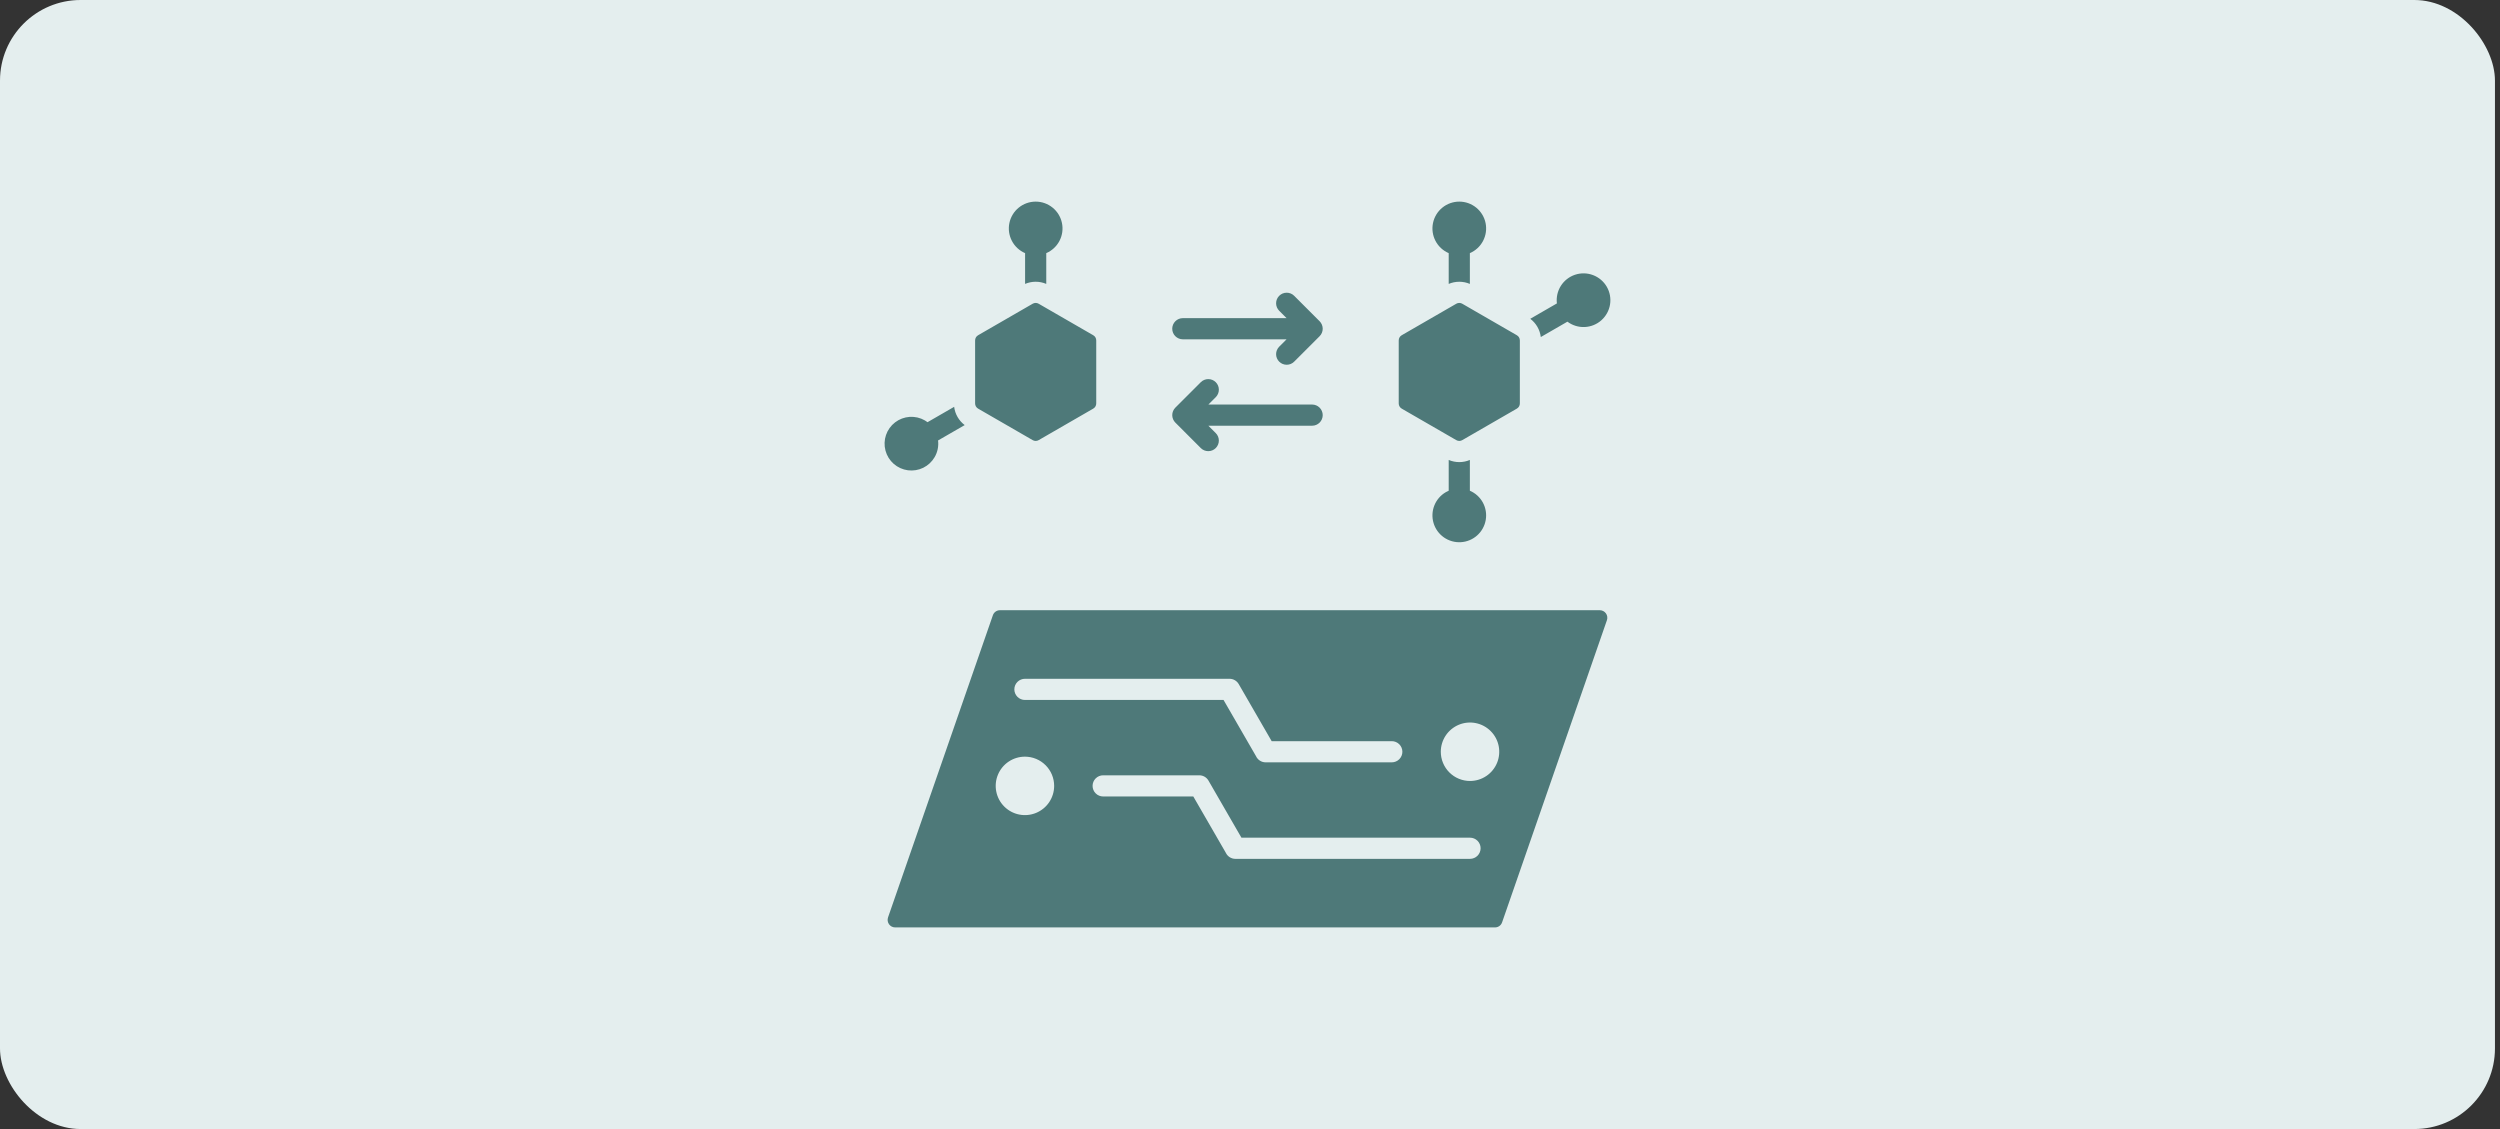
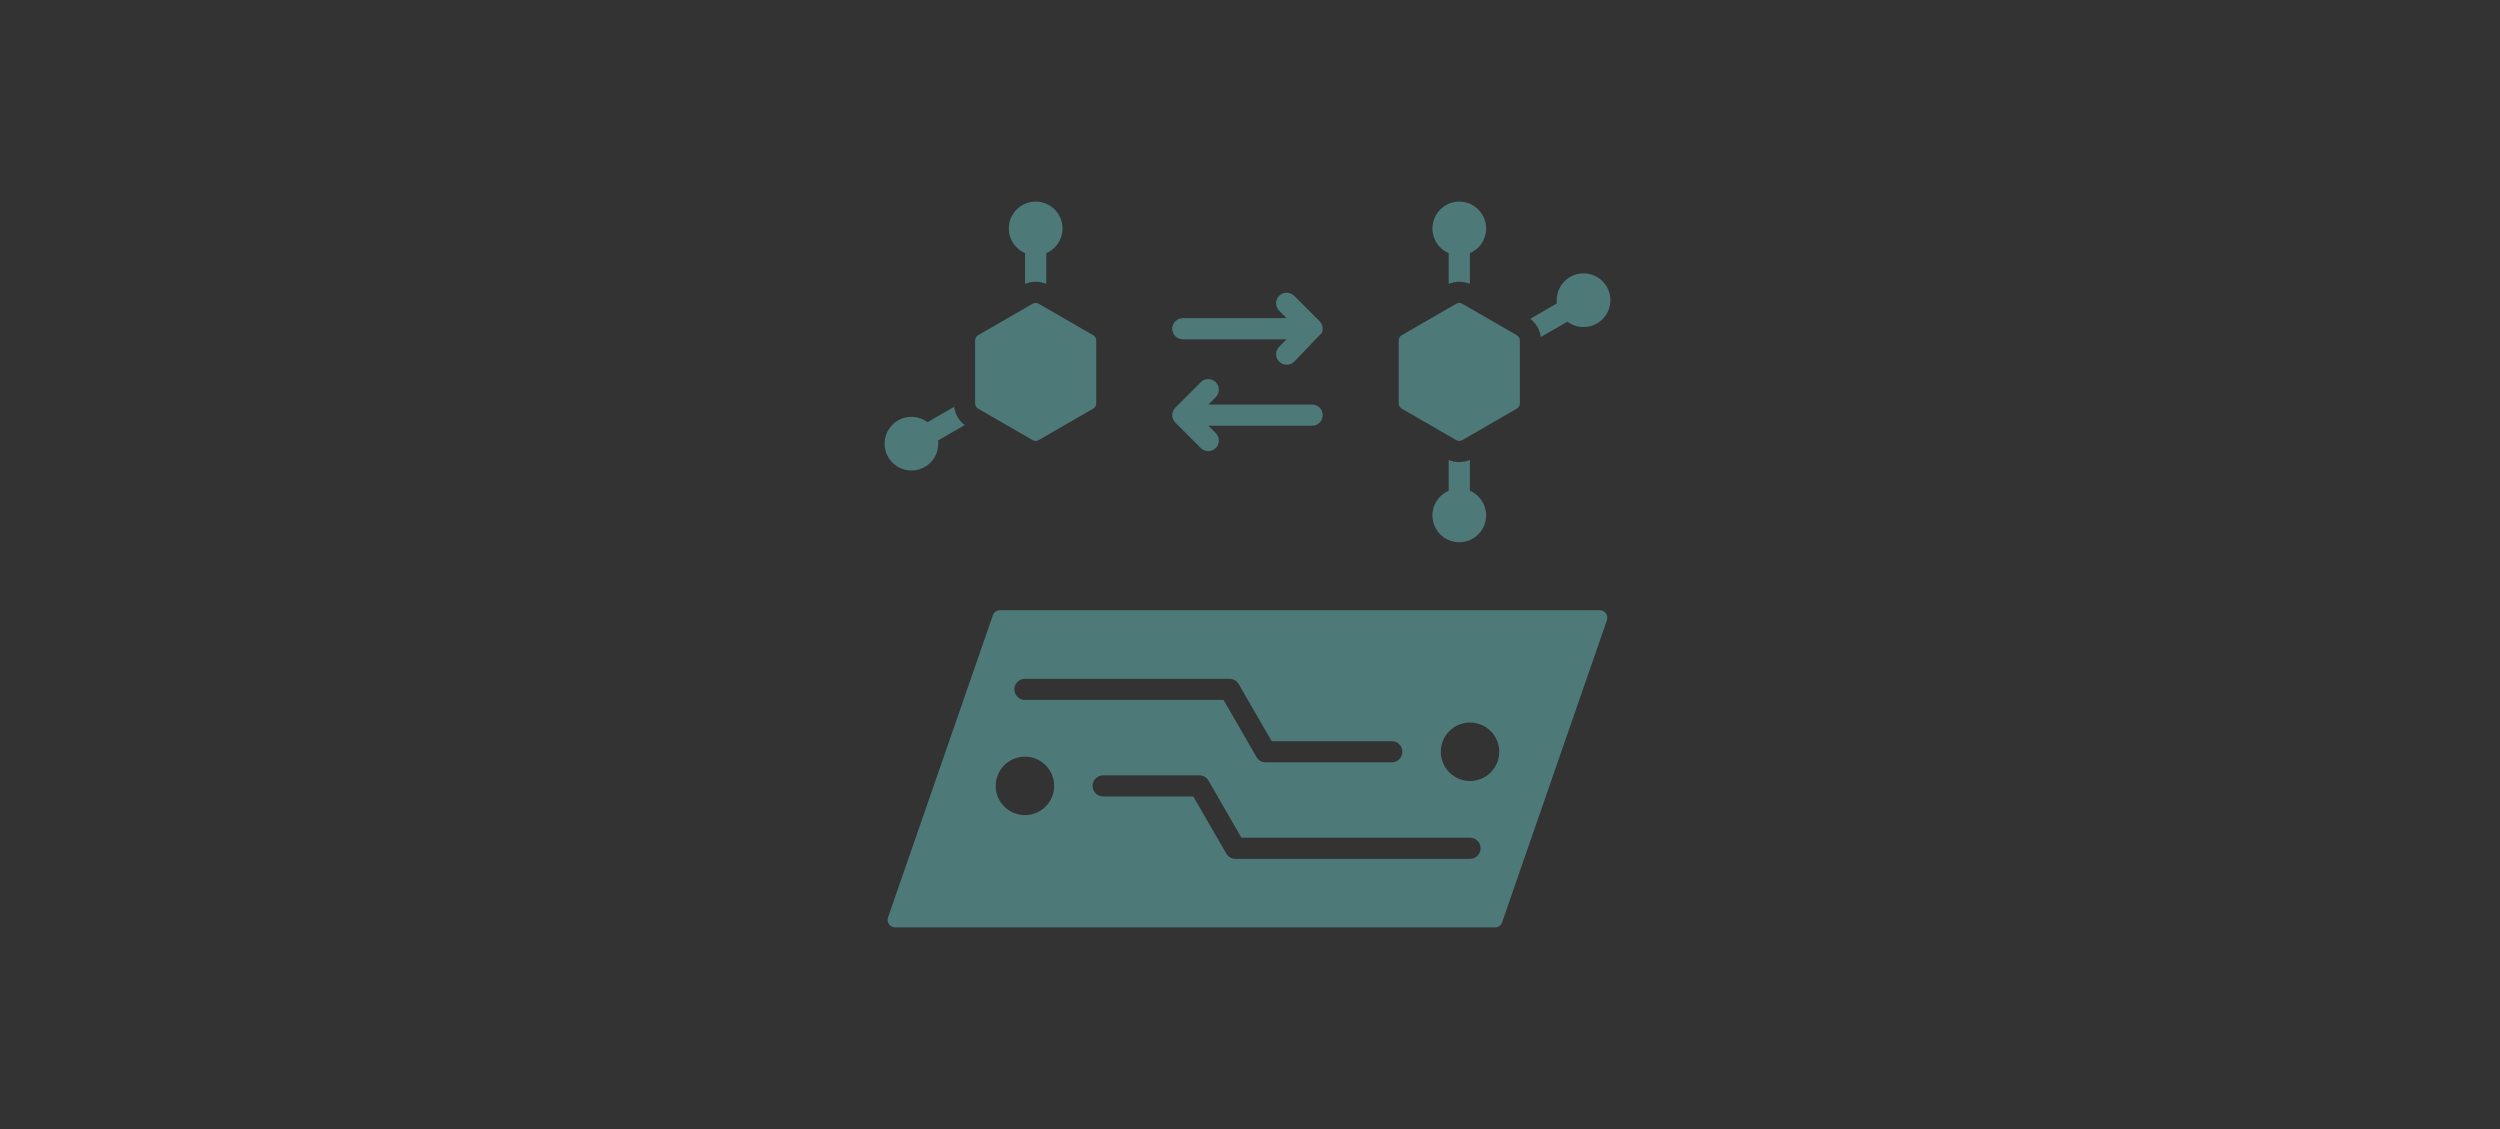
<svg xmlns="http://www.w3.org/2000/svg" fill="none" viewBox="0 0 248 112" height="112" width="248">
  <rect x="0" y="0" width="248" height="112" fill="#333333" stroke="none" />
-   <rect fill="#E4EEEE" rx="8" height="112" width="247.5" />
-   <path fill="#4E7979" d="M88.803 92H148.299C148.455 92.002 148.608 91.954 148.735 91.863C148.863 91.773 148.958 91.644 149.008 91.496L159.405 61.529C159.445 61.416 159.457 61.295 159.44 61.177C159.423 61.058 159.378 60.945 159.309 60.848C159.239 60.75 159.147 60.671 159.041 60.616C158.934 60.561 158.816 60.533 158.697 60.533H99.2C99.044 60.532 98.891 60.58 98.764 60.67C98.637 60.761 98.541 60.889 98.492 61.038L88.094 91.004C88.055 91.117 88.043 91.238 88.059 91.357C88.076 91.475 88.121 91.588 88.191 91.686C88.26 91.783 88.352 91.863 88.459 91.918C88.565 91.972 88.683 92 88.803 92ZM144.461 30.132L139.053 33.254C138.961 33.305 138.885 33.381 138.832 33.472C138.779 33.564 138.752 33.668 138.753 33.773V40.017C138.752 40.123 138.779 40.227 138.832 40.318C138.885 40.41 138.961 40.485 139.053 40.537L144.461 43.659C144.552 43.713 144.655 43.741 144.761 43.741C144.867 43.741 144.97 43.713 145.061 43.659L150.469 40.537C150.561 40.485 150.637 40.41 150.69 40.318C150.743 40.227 150.77 40.123 150.769 40.017V33.773C150.77 33.668 150.743 33.564 150.69 33.472C150.637 33.381 150.561 33.305 150.469 33.254L145.061 30.132C144.97 30.078 144.867 30.049 144.761 30.049C144.655 30.049 144.552 30.078 144.461 30.132ZM143.711 48.68V45.627C144.043 45.768 144.4 45.841 144.761 45.841C145.122 45.841 145.479 45.768 145.811 45.627V48.68C146.362 48.916 146.817 49.332 147.103 49.859C147.388 50.387 147.487 50.995 147.384 51.586C147.281 52.176 146.981 52.715 146.534 53.114C146.086 53.514 145.517 53.75 144.918 53.785C144.32 53.821 143.727 53.653 143.235 53.31C142.744 52.966 142.383 52.467 142.21 51.892C142.038 51.318 142.065 50.702 142.286 50.145C142.507 49.587 142.91 49.121 143.429 48.821C143.521 48.769 143.614 48.721 143.711 48.68L143.711 48.68ZM144.761 20C144.148 20 143.553 20.212 143.078 20.6C142.603 20.987 142.276 21.527 142.153 22.128C142.029 22.728 142.117 23.353 142.401 23.897C142.685 24.44 143.148 24.869 143.711 25.111V28.164C144.043 28.022 144.4 27.95 144.761 27.95C145.122 27.95 145.479 28.022 145.811 28.164V25.111C146.375 24.869 146.837 24.44 147.121 23.896C147.405 23.353 147.493 22.728 147.37 22.127C147.246 21.527 146.919 20.987 146.444 20.599C145.969 20.212 145.374 20 144.761 20V20ZM159.393 28.448C159.086 27.917 158.605 27.508 158.031 27.291C157.458 27.073 156.827 27.06 156.245 27.254C155.663 27.448 155.165 27.838 154.837 28.356C154.509 28.874 154.37 29.49 154.443 30.099L151.803 31.624C152.09 31.84 152.33 32.112 152.51 32.423C152.689 32.734 152.804 33.078 152.848 33.434L155.488 31.91C155.979 32.278 156.582 32.466 157.195 32.441C157.809 32.416 158.394 32.18 158.853 31.773C159.313 31.365 159.617 30.812 159.716 30.206C159.814 29.601 159.7 28.98 159.393 28.448H159.393ZM119.871 40.131H130.163C130.442 40.131 130.709 40.242 130.906 40.439C131.102 40.636 131.213 40.903 131.213 41.181C131.213 41.459 131.102 41.727 130.906 41.923C130.709 42.12 130.442 42.231 130.163 42.231H119.871L120.603 42.963C120.8 43.16 120.91 43.427 120.91 43.705C120.91 43.984 120.8 44.251 120.603 44.448C120.406 44.645 120.139 44.755 119.86 44.755C119.582 44.755 119.315 44.645 119.118 44.448L116.595 41.923C116.497 41.826 116.42 41.71 116.367 41.583C116.314 41.455 116.287 41.319 116.287 41.181C116.287 41.043 116.314 40.906 116.367 40.779C116.42 40.652 116.497 40.536 116.595 40.438L119.119 37.914C119.316 37.717 119.583 37.607 119.861 37.607C120.14 37.607 120.407 37.717 120.604 37.914C120.801 38.111 120.911 38.378 120.911 38.657C120.911 38.935 120.801 39.202 120.604 39.399L119.872 40.131H119.871ZM127.628 33.66H117.336C117.058 33.66 116.791 33.549 116.594 33.352C116.397 33.156 116.286 32.889 116.286 32.61C116.286 32.332 116.397 32.065 116.594 31.868C116.791 31.671 117.058 31.56 117.336 31.56H127.628L126.897 30.828C126.7 30.631 126.589 30.364 126.589 30.086C126.589 29.807 126.7 29.54 126.897 29.343C127.094 29.146 127.361 29.036 127.639 29.036C127.918 29.036 128.185 29.146 128.382 29.343L130.906 31.867C131.003 31.965 131.081 32.081 131.133 32.208C131.186 32.336 131.213 32.472 131.213 32.61C131.213 32.748 131.186 32.884 131.133 33.012C131.081 33.139 131.003 33.255 130.906 33.352L128.382 35.876C128.284 35.974 128.168 36.051 128.041 36.104C127.914 36.157 127.777 36.184 127.639 36.184C127.501 36.184 127.365 36.157 127.237 36.104C127.11 36.051 126.994 35.974 126.897 35.876C126.799 35.779 126.722 35.663 126.669 35.536C126.616 35.408 126.589 35.272 126.589 35.134C126.589 34.996 126.616 34.859 126.669 34.732C126.722 34.605 126.799 34.489 126.897 34.391L127.628 33.66V33.66ZM92.719 45.343C93.008 44.844 93.126 44.265 93.056 43.693L95.698 42.168C95.411 41.952 95.171 41.68 94.991 41.369C94.811 41.058 94.696 40.714 94.652 40.357L92.011 41.881C91.926 41.818 91.837 41.759 91.744 41.705C91.288 41.442 90.764 41.32 90.239 41.354C89.713 41.389 89.21 41.578 88.792 41.899C88.374 42.22 88.061 42.657 87.891 43.156C87.722 43.655 87.704 44.192 87.841 44.701C87.977 45.21 88.261 45.667 88.657 46.014C89.053 46.361 89.543 46.583 90.066 46.652C90.588 46.721 91.119 46.633 91.591 46.4C92.063 46.167 92.456 45.799 92.719 45.343H92.719ZM101.689 28.164V25.111C101.125 24.869 100.663 24.44 100.379 23.896C100.095 23.353 100.007 22.728 100.13 22.128C100.254 21.527 100.581 20.987 101.056 20.6C101.531 20.212 102.126 20 102.739 20C103.352 20 103.947 20.212 104.422 20.6C104.897 20.987 105.224 21.527 105.347 22.128C105.471 22.728 105.383 23.353 105.099 23.896C104.815 24.44 104.352 24.869 103.789 25.111V28.164C103.457 28.022 103.1 27.949 102.739 27.949C102.378 27.949 102.021 28.022 101.689 28.164ZM102.439 30.132L97.031 33.254C96.939 33.305 96.862 33.381 96.81 33.472C96.757 33.564 96.73 33.668 96.731 33.773V40.017C96.73 40.123 96.757 40.227 96.81 40.318C96.862 40.41 96.939 40.485 97.031 40.537L102.439 43.659C102.53 43.713 102.633 43.741 102.739 43.741C102.845 43.741 102.948 43.713 103.039 43.659L108.447 40.537C108.539 40.485 108.615 40.41 108.668 40.318C108.721 40.227 108.748 40.123 108.747 40.017V33.773C108.748 33.668 108.721 33.564 108.668 33.472C108.615 33.381 108.539 33.305 108.447 33.254L103.039 30.132C102.948 30.078 102.845 30.049 102.739 30.049C102.633 30.049 102.53 30.078 102.439 30.132ZM145.826 83.098C146.105 83.098 146.372 83.208 146.569 83.405C146.765 83.602 146.876 83.869 146.876 84.148C146.876 84.426 146.765 84.693 146.569 84.89C146.372 85.087 146.105 85.198 145.826 85.198H122.55C122.348 85.198 122.151 85.14 121.982 85.031C121.813 84.922 121.678 84.767 121.594 84.584L118.375 79.01H109.434C109.155 79.01 108.888 78.899 108.691 78.702C108.494 78.505 108.384 78.238 108.384 77.96C108.384 77.681 108.494 77.414 108.691 77.218C108.888 77.021 109.155 76.91 109.434 76.91H118.976C119.16 76.911 119.341 76.96 119.5 77.053C119.659 77.146 119.791 77.279 119.883 77.439L123.15 83.098H145.826ZM104.572 77.96C104.572 78.533 104.402 79.094 104.084 79.571C103.765 80.047 103.313 80.419 102.783 80.638C102.253 80.858 101.67 80.915 101.108 80.803C100.545 80.692 100.029 80.415 99.623 80.01C99.218 79.605 98.942 79.088 98.83 78.525C98.718 77.963 98.775 77.38 98.995 76.851C99.214 76.321 99.586 75.868 100.063 75.549C100.539 75.231 101.1 75.061 101.673 75.061C102.054 75.061 102.431 75.136 102.783 75.282C103.135 75.427 103.454 75.641 103.723 75.91C103.993 76.179 104.206 76.499 104.352 76.85C104.497 77.202 104.572 77.579 104.572 77.96ZM138.066 73.524C138.344 73.524 138.611 73.635 138.808 73.831C139.005 74.028 139.116 74.295 139.116 74.574C139.116 74.852 139.005 75.119 138.808 75.316C138.611 75.513 138.344 75.624 138.066 75.624H125.55C125.348 75.624 125.151 75.566 124.982 75.457C124.813 75.349 124.678 75.193 124.595 75.01L121.376 69.436H101.673C101.395 69.436 101.128 69.325 100.931 69.128C100.734 68.931 100.623 68.664 100.623 68.386C100.623 68.107 100.734 67.84 100.931 67.643C101.128 67.446 101.395 67.336 101.673 67.336H121.976C122.16 67.336 122.341 67.386 122.5 67.479C122.66 67.572 122.791 67.705 122.883 67.865L126.15 73.524H138.066ZM142.927 74.574C142.927 74.001 143.097 73.44 143.415 72.963C143.734 72.486 144.187 72.115 144.716 71.895C145.246 71.676 145.829 71.618 146.392 71.73C146.954 71.842 147.471 72.118 147.876 72.524C148.282 72.929 148.558 73.446 148.67 74.008C148.781 74.57 148.724 75.153 148.505 75.683C148.285 76.213 147.914 76.666 147.437 76.984C146.96 77.303 146.399 77.473 145.826 77.473C145.445 77.473 145.068 77.398 144.717 77.252C144.365 77.107 144.045 76.893 143.776 76.624C143.507 76.355 143.293 76.035 143.148 75.683C143.002 75.332 142.927 74.955 142.927 74.574Z" clip-rule="evenodd" fill-rule="evenodd" />
+   <path fill="#4E7979" d="M88.803 92H148.299C148.455 92.002 148.608 91.954 148.735 91.863C148.863 91.773 148.958 91.644 149.008 91.496L159.405 61.529C159.445 61.416 159.457 61.295 159.44 61.177C159.423 61.058 159.378 60.945 159.309 60.848C159.239 60.75 159.147 60.671 159.041 60.616C158.934 60.561 158.816 60.533 158.697 60.533H99.2C99.044 60.532 98.891 60.58 98.764 60.67C98.637 60.761 98.541 60.889 98.492 61.038L88.094 91.004C88.055 91.117 88.043 91.238 88.059 91.357C88.076 91.475 88.121 91.588 88.191 91.686C88.26 91.783 88.352 91.863 88.459 91.918C88.565 91.972 88.683 92 88.803 92ZM144.461 30.132L139.053 33.254C138.961 33.305 138.885 33.381 138.832 33.472C138.779 33.564 138.752 33.668 138.753 33.773V40.017C138.752 40.123 138.779 40.227 138.832 40.318C138.885 40.41 138.961 40.485 139.053 40.537L144.461 43.659C144.552 43.713 144.655 43.741 144.761 43.741C144.867 43.741 144.97 43.713 145.061 43.659L150.469 40.537C150.561 40.485 150.637 40.41 150.69 40.318C150.743 40.227 150.77 40.123 150.769 40.017V33.773C150.77 33.668 150.743 33.564 150.69 33.472C150.637 33.381 150.561 33.305 150.469 33.254L145.061 30.132C144.97 30.078 144.867 30.049 144.761 30.049C144.655 30.049 144.552 30.078 144.461 30.132ZM143.711 48.68V45.627C144.043 45.768 144.4 45.841 144.761 45.841C145.122 45.841 145.479 45.768 145.811 45.627V48.68C146.362 48.916 146.817 49.332 147.103 49.859C147.388 50.387 147.487 50.995 147.384 51.586C147.281 52.176 146.981 52.715 146.534 53.114C146.086 53.514 145.517 53.75 144.918 53.785C144.32 53.821 143.727 53.653 143.235 53.31C142.744 52.966 142.383 52.467 142.21 51.892C142.038 51.318 142.065 50.702 142.286 50.145C142.507 49.587 142.91 49.121 143.429 48.821C143.521 48.769 143.614 48.721 143.711 48.68L143.711 48.68ZM144.761 20C144.148 20 143.553 20.212 143.078 20.6C142.603 20.987 142.276 21.527 142.153 22.128C142.029 22.728 142.117 23.353 142.401 23.897C142.685 24.44 143.148 24.869 143.711 25.111V28.164C144.043 28.022 144.4 27.95 144.761 27.95C145.122 27.95 145.479 28.022 145.811 28.164V25.111C146.375 24.869 146.837 24.44 147.121 23.896C147.405 23.353 147.493 22.728 147.37 22.127C147.246 21.527 146.919 20.987 146.444 20.599C145.969 20.212 145.374 20 144.761 20V20ZM159.393 28.448C159.086 27.917 158.605 27.508 158.031 27.291C157.458 27.073 156.827 27.06 156.245 27.254C155.663 27.448 155.165 27.838 154.837 28.356C154.509 28.874 154.37 29.49 154.443 30.099L151.803 31.624C152.09 31.84 152.33 32.112 152.51 32.423C152.689 32.734 152.804 33.078 152.848 33.434L155.488 31.91C155.979 32.278 156.582 32.466 157.195 32.441C157.809 32.416 158.394 32.18 158.853 31.773C159.313 31.365 159.617 30.812 159.716 30.206C159.814 29.601 159.7 28.98 159.393 28.448H159.393ZM119.871 40.131H130.163C130.442 40.131 130.709 40.242 130.906 40.439C131.102 40.636 131.213 40.903 131.213 41.181C131.213 41.459 131.102 41.727 130.906 41.923C130.709 42.12 130.442 42.231 130.163 42.231H119.871L120.603 42.963C120.8 43.16 120.91 43.427 120.91 43.705C120.91 43.984 120.8 44.251 120.603 44.448C120.406 44.645 120.139 44.755 119.86 44.755C119.582 44.755 119.315 44.645 119.118 44.448L116.595 41.923C116.497 41.826 116.42 41.71 116.367 41.583C116.314 41.455 116.287 41.319 116.287 41.181C116.287 41.043 116.314 40.906 116.367 40.779C116.42 40.652 116.497 40.536 116.595 40.438L119.119 37.914C119.316 37.717 119.583 37.607 119.861 37.607C120.14 37.607 120.407 37.717 120.604 37.914C120.801 38.111 120.911 38.378 120.911 38.657C120.911 38.935 120.801 39.202 120.604 39.399L119.872 40.131H119.871ZM127.628 33.66H117.336C117.058 33.66 116.791 33.549 116.594 33.352C116.397 33.156 116.286 32.889 116.286 32.61C116.286 32.332 116.397 32.065 116.594 31.868C116.791 31.671 117.058 31.56 117.336 31.56H127.628L126.897 30.828C126.7 30.631 126.589 30.364 126.589 30.086C126.589 29.807 126.7 29.54 126.897 29.343C127.094 29.146 127.361 29.036 127.639 29.036C127.918 29.036 128.185 29.146 128.382 29.343L130.906 31.867C131.003 31.965 131.081 32.081 131.133 32.208C131.186 32.336 131.213 32.472 131.213 32.61C131.213 32.748 131.186 32.884 131.133 33.012L128.382 35.876C128.284 35.974 128.168 36.051 128.041 36.104C127.914 36.157 127.777 36.184 127.639 36.184C127.501 36.184 127.365 36.157 127.237 36.104C127.11 36.051 126.994 35.974 126.897 35.876C126.799 35.779 126.722 35.663 126.669 35.536C126.616 35.408 126.589 35.272 126.589 35.134C126.589 34.996 126.616 34.859 126.669 34.732C126.722 34.605 126.799 34.489 126.897 34.391L127.628 33.66V33.66ZM92.719 45.343C93.008 44.844 93.126 44.265 93.056 43.693L95.698 42.168C95.411 41.952 95.171 41.68 94.991 41.369C94.811 41.058 94.696 40.714 94.652 40.357L92.011 41.881C91.926 41.818 91.837 41.759 91.744 41.705C91.288 41.442 90.764 41.32 90.239 41.354C89.713 41.389 89.21 41.578 88.792 41.899C88.374 42.22 88.061 42.657 87.891 43.156C87.722 43.655 87.704 44.192 87.841 44.701C87.977 45.21 88.261 45.667 88.657 46.014C89.053 46.361 89.543 46.583 90.066 46.652C90.588 46.721 91.119 46.633 91.591 46.4C92.063 46.167 92.456 45.799 92.719 45.343H92.719ZM101.689 28.164V25.111C101.125 24.869 100.663 24.44 100.379 23.896C100.095 23.353 100.007 22.728 100.13 22.128C100.254 21.527 100.581 20.987 101.056 20.6C101.531 20.212 102.126 20 102.739 20C103.352 20 103.947 20.212 104.422 20.6C104.897 20.987 105.224 21.527 105.347 22.128C105.471 22.728 105.383 23.353 105.099 23.896C104.815 24.44 104.352 24.869 103.789 25.111V28.164C103.457 28.022 103.1 27.949 102.739 27.949C102.378 27.949 102.021 28.022 101.689 28.164ZM102.439 30.132L97.031 33.254C96.939 33.305 96.862 33.381 96.81 33.472C96.757 33.564 96.73 33.668 96.731 33.773V40.017C96.73 40.123 96.757 40.227 96.81 40.318C96.862 40.41 96.939 40.485 97.031 40.537L102.439 43.659C102.53 43.713 102.633 43.741 102.739 43.741C102.845 43.741 102.948 43.713 103.039 43.659L108.447 40.537C108.539 40.485 108.615 40.41 108.668 40.318C108.721 40.227 108.748 40.123 108.747 40.017V33.773C108.748 33.668 108.721 33.564 108.668 33.472C108.615 33.381 108.539 33.305 108.447 33.254L103.039 30.132C102.948 30.078 102.845 30.049 102.739 30.049C102.633 30.049 102.53 30.078 102.439 30.132ZM145.826 83.098C146.105 83.098 146.372 83.208 146.569 83.405C146.765 83.602 146.876 83.869 146.876 84.148C146.876 84.426 146.765 84.693 146.569 84.89C146.372 85.087 146.105 85.198 145.826 85.198H122.55C122.348 85.198 122.151 85.14 121.982 85.031C121.813 84.922 121.678 84.767 121.594 84.584L118.375 79.01H109.434C109.155 79.01 108.888 78.899 108.691 78.702C108.494 78.505 108.384 78.238 108.384 77.96C108.384 77.681 108.494 77.414 108.691 77.218C108.888 77.021 109.155 76.91 109.434 76.91H118.976C119.16 76.911 119.341 76.96 119.5 77.053C119.659 77.146 119.791 77.279 119.883 77.439L123.15 83.098H145.826ZM104.572 77.96C104.572 78.533 104.402 79.094 104.084 79.571C103.765 80.047 103.313 80.419 102.783 80.638C102.253 80.858 101.67 80.915 101.108 80.803C100.545 80.692 100.029 80.415 99.623 80.01C99.218 79.605 98.942 79.088 98.83 78.525C98.718 77.963 98.775 77.38 98.995 76.851C99.214 76.321 99.586 75.868 100.063 75.549C100.539 75.231 101.1 75.061 101.673 75.061C102.054 75.061 102.431 75.136 102.783 75.282C103.135 75.427 103.454 75.641 103.723 75.91C103.993 76.179 104.206 76.499 104.352 76.85C104.497 77.202 104.572 77.579 104.572 77.96ZM138.066 73.524C138.344 73.524 138.611 73.635 138.808 73.831C139.005 74.028 139.116 74.295 139.116 74.574C139.116 74.852 139.005 75.119 138.808 75.316C138.611 75.513 138.344 75.624 138.066 75.624H125.55C125.348 75.624 125.151 75.566 124.982 75.457C124.813 75.349 124.678 75.193 124.595 75.01L121.376 69.436H101.673C101.395 69.436 101.128 69.325 100.931 69.128C100.734 68.931 100.623 68.664 100.623 68.386C100.623 68.107 100.734 67.84 100.931 67.643C101.128 67.446 101.395 67.336 101.673 67.336H121.976C122.16 67.336 122.341 67.386 122.5 67.479C122.66 67.572 122.791 67.705 122.883 67.865L126.15 73.524H138.066ZM142.927 74.574C142.927 74.001 143.097 73.44 143.415 72.963C143.734 72.486 144.187 72.115 144.716 71.895C145.246 71.676 145.829 71.618 146.392 71.73C146.954 71.842 147.471 72.118 147.876 72.524C148.282 72.929 148.558 73.446 148.67 74.008C148.781 74.57 148.724 75.153 148.505 75.683C148.285 76.213 147.914 76.666 147.437 76.984C146.96 77.303 146.399 77.473 145.826 77.473C145.445 77.473 145.068 77.398 144.717 77.252C144.365 77.107 144.045 76.893 143.776 76.624C143.507 76.355 143.293 76.035 143.148 75.683C143.002 75.332 142.927 74.955 142.927 74.574Z" clip-rule="evenodd" fill-rule="evenodd" />
</svg>